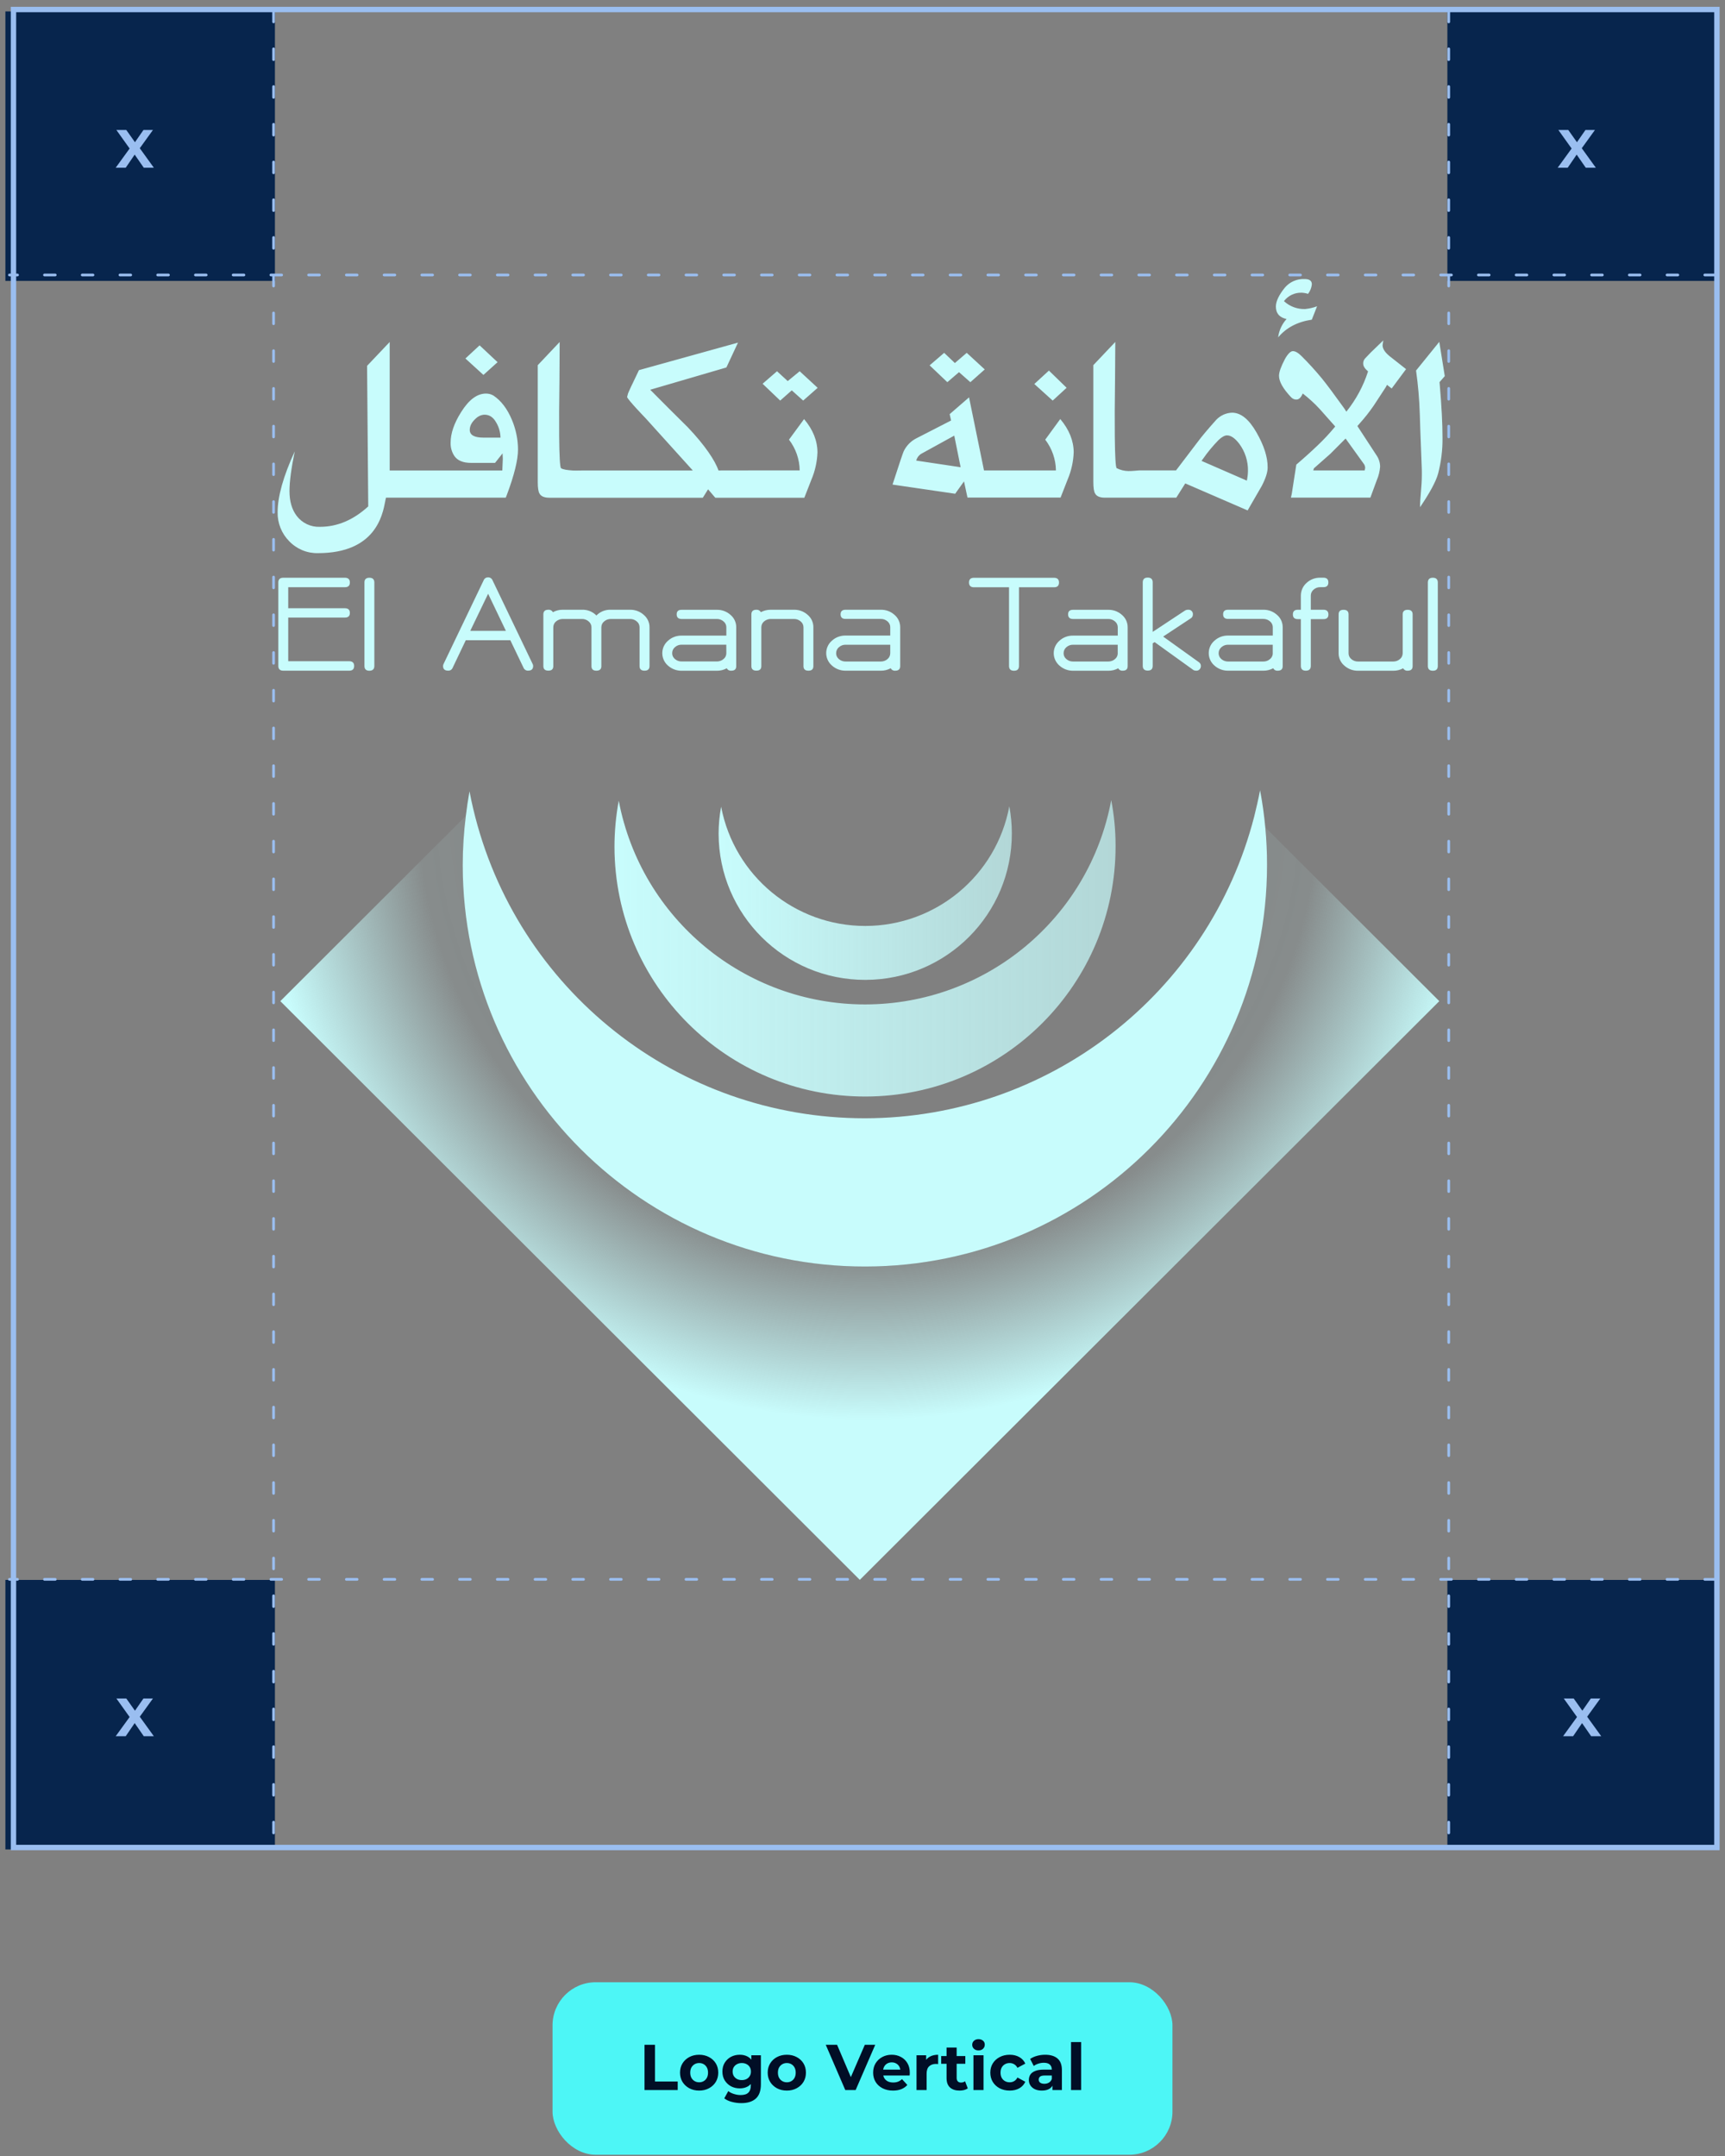
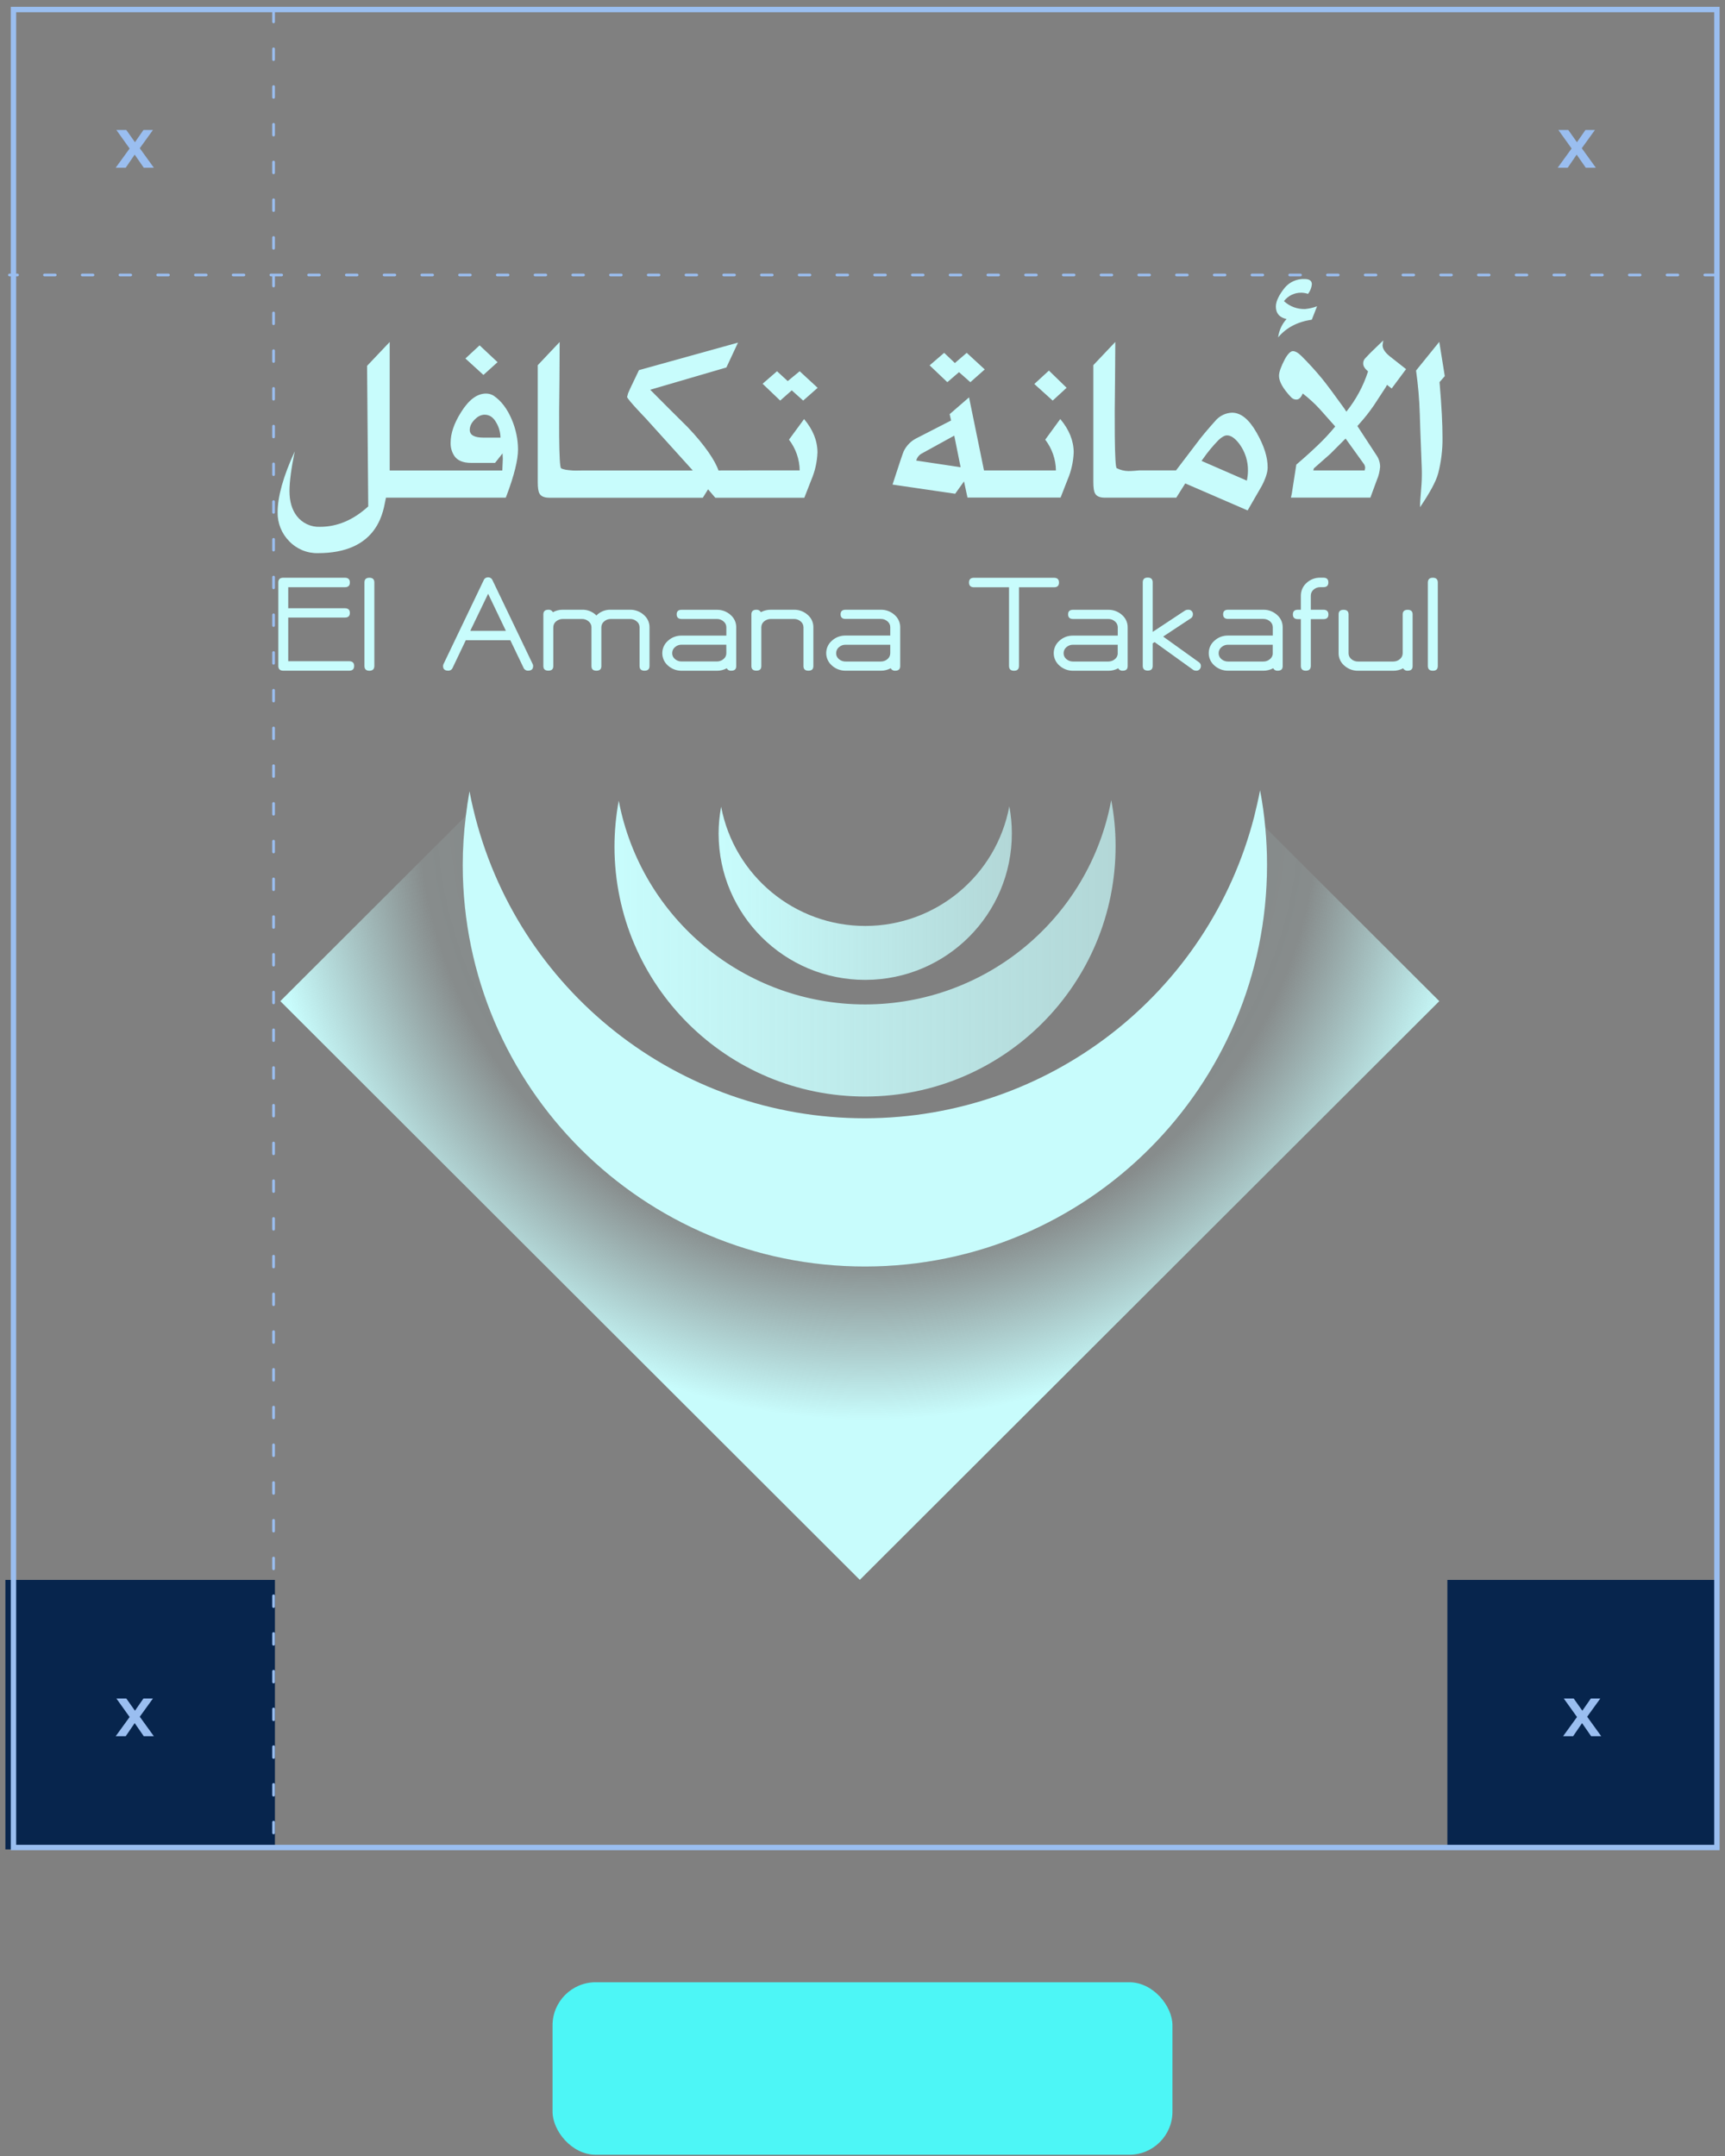
<svg xmlns="http://www.w3.org/2000/svg" width="320" height="400" viewBox="0 0 320 400" fill="none">
  <rect x="0" y="0" width="320" height="400" fill="#808080" stroke="none" />
  <path d="M51.999 185.741L159.5 293.11L266.999 185.741L234.721 153.501C234.936 155.761 235.044 158.038 235.044 160.351V160.476C235.026 201.574 201.688 234.907 160.541 234.96H160.433C119.268 234.96 85.876 201.663 85.84 160.548V160.476C85.84 157.428 86.038 154.398 86.415 151.368L51.999 185.741Z" fill="url(#paint0_radial_481_3767)" />
  <path d="M160.523 186.35C138.172 186.368 118.945 170.5 114.78 148.553C114.259 151.386 113.99 154.254 113.99 157.123C114.044 182.764 134.904 203.492 160.577 203.438C186.249 203.385 207.002 182.549 206.948 156.908C206.948 154.075 206.679 151.242 206.14 148.445C202.065 170.392 182.892 186.315 160.523 186.35Z" fill="url(#paint1_linear_481_3767)" />
  <path d="M160.541 171.791C147.454 171.809 136.215 162.503 133.774 149.665C133.469 151.314 133.307 153 133.307 154.685C133.343 169.693 145.533 181.832 160.559 181.796C175.585 181.76 187.739 169.585 187.703 154.578C187.703 152.91 187.542 151.242 187.237 149.593C184.831 162.449 173.611 171.773 160.541 171.791Z" fill="url(#paint2_linear_481_3767)" />
  <path d="M232.674 151.457C224.219 184.378 194.525 207.401 160.505 207.473H160.415C125.785 207.473 95.714 183.679 87.779 150.023C87.528 148.965 87.294 147.889 87.097 146.813C86.828 148.319 86.594 149.862 86.415 151.386C86.038 154.398 85.84 157.446 85.84 160.494V160.566C85.894 201.681 119.286 234.978 160.433 234.978H160.541C201.688 234.925 235.026 201.592 235.044 160.494V160.369C235.044 158.056 234.936 155.779 234.721 153.519C234.506 151.188 234.182 148.875 233.752 146.616C233.446 148.23 233.069 149.844 232.674 151.457Z" fill="#C8FCFC" />
  <path fill-rule="evenodd" clip-rule="evenodd" d="M165.148 121.189C165.148 121.619 164.961 122.021 164.633 122.283C164.287 122.582 163.856 122.732 163.397 122.732H156.861C156.411 122.741 155.971 122.582 155.625 122.283C155.287 122.012 155.1 121.609 155.11 121.189C155.11 120.758 155.297 120.347 155.625 120.075C155.962 119.776 156.402 119.608 156.861 119.617H165.148V121.189ZM166.075 124.434C166.684 124.434 166.993 124.153 166.993 123.592V116.381C167.002 115.492 166.618 114.651 165.935 114.071C165.242 113.444 164.333 113.107 163.397 113.126H156.861C156.243 113.126 155.943 113.407 155.934 113.968C155.934 114.538 156.243 114.828 156.861 114.828H163.397C163.847 114.819 164.287 114.978 164.633 115.277C164.961 115.549 165.158 115.951 165.148 116.372V117.915H156.861C155.924 117.896 155.016 118.233 154.323 118.869C153.049 119.973 152.909 121.89 154.014 123.162C154.108 123.274 154.22 123.377 154.332 123.48C155.025 124.107 155.934 124.443 156.861 124.434H163.397C164.043 124.443 164.671 124.284 165.242 123.976C165.392 124.294 165.729 124.471 166.075 124.434ZM140.314 113.126C139.696 113.126 139.396 113.407 139.387 113.968V123.583C139.387 124.144 139.696 124.425 140.314 124.425C140.932 124.425 141.231 124.144 141.231 123.583V116.381C141.231 115.951 141.419 115.549 141.746 115.287C142.093 114.997 142.524 114.838 142.983 114.838H147.29C147.74 114.828 148.18 114.987 148.526 115.287C148.863 115.558 149.051 115.96 149.051 116.381V123.592C149.051 124.153 149.36 124.434 149.968 124.434C150.577 124.434 150.886 124.153 150.886 123.592V116.381C150.896 115.492 150.512 114.651 149.828 114.071C149.135 113.444 148.227 113.107 147.29 113.126H142.983C142.336 113.117 141.709 113.276 141.138 113.575C140.988 113.276 140.66 113.098 140.314 113.126ZM134.742 121.179C134.742 121.609 134.555 122.012 134.217 122.273C133.88 122.573 133.44 122.722 132.981 122.722H126.445C125.995 122.732 125.555 122.573 125.209 122.273C124.872 122.002 124.684 121.6 124.694 121.179C124.694 120.749 124.881 120.337 125.209 120.066C125.546 119.767 125.986 119.598 126.445 119.608H134.732L134.742 121.179ZM135.66 124.434C136.278 124.434 136.577 124.153 136.577 123.592V116.39C136.587 115.502 136.203 114.66 135.519 114.08C134.826 113.454 133.918 113.117 132.981 113.136H126.445C125.827 113.136 125.527 113.416 125.527 113.977C125.527 114.548 125.836 114.838 126.445 114.838H132.981C133.431 114.828 133.871 114.987 134.217 115.287C134.555 115.558 134.742 115.96 134.742 116.381V117.924H126.454C125.518 117.906 124.61 118.242 123.917 118.878C122.643 119.973 122.502 121.899 123.598 123.171C123.701 123.284 123.804 123.396 123.917 123.489C124.61 124.116 125.518 124.453 126.445 124.443H132.981C133.627 124.453 134.255 124.294 134.826 123.985C134.976 124.294 135.313 124.471 135.66 124.434ZM101.723 113.126C101.105 113.126 100.805 113.407 100.796 113.968V123.583C100.796 124.144 101.105 124.425 101.723 124.425C102.341 124.425 102.641 124.144 102.641 123.583V116.381C102.641 115.951 102.828 115.549 103.156 115.287C103.502 114.997 103.933 114.838 104.392 114.838H107.959C108.409 114.828 108.849 114.987 109.196 115.287C109.533 115.558 109.72 115.96 109.72 116.381V123.592C109.72 124.153 110.029 124.434 110.638 124.434C111.246 124.434 111.555 124.153 111.555 123.592V116.381C111.555 115.951 111.743 115.549 112.08 115.287C112.417 114.987 112.857 114.838 113.316 114.838H116.893C117.343 114.828 117.783 114.997 118.12 115.287C118.457 115.549 118.644 115.951 118.644 116.381V123.592C118.644 124.153 118.953 124.434 119.562 124.434C120.18 124.434 120.48 124.153 120.489 123.592V116.381C120.498 115.492 120.105 114.651 119.431 114.08C118.738 113.454 117.83 113.117 116.903 113.126H113.307C112.305 113.089 111.331 113.472 110.638 114.192C109.935 113.472 108.971 113.089 107.969 113.126H104.401C103.755 113.117 103.127 113.276 102.556 113.584C102.406 113.276 102.069 113.089 101.723 113.126ZM93.847 117.045H87.236L90.551 110.161L93.847 117.045ZM98.904 123.564C98.904 123.433 98.876 123.312 98.81 123.19L91.384 107.692C91.263 107.346 90.926 107.112 90.551 107.112C90.176 107.103 89.83 107.337 89.708 107.692L82.282 123.19C82.226 123.302 82.189 123.433 82.189 123.564C82.189 124.135 82.498 124.425 83.125 124.425C83.481 124.453 83.818 124.247 83.958 123.92L86.403 118.785H94.671L97.134 123.92C97.275 124.247 97.602 124.443 97.949 124.425C98.586 124.434 98.895 124.144 98.904 123.564ZM69.444 123.555V108.066C69.444 107.486 69.135 107.187 68.526 107.187C67.908 107.187 67.608 107.477 67.608 108.066V123.564C67.608 124.144 67.917 124.443 68.526 124.443C69.135 124.434 69.444 124.144 69.444 123.555ZM65.698 123.555C65.698 122.975 65.389 122.676 64.771 122.676H53.468V114.576H63.984C64.602 114.576 64.902 114.286 64.902 113.715C64.902 113.136 64.593 112.846 63.984 112.846H53.468V108.945H63.984C64.602 108.945 64.902 108.655 64.902 108.066C64.902 107.486 64.593 107.187 63.984 107.187H52.55C51.932 107.187 51.632 107.477 51.632 108.066V123.555C51.632 124.135 51.941 124.434 52.55 124.434H64.771C65.389 124.434 65.698 124.144 65.698 123.555ZM196.454 108.076C196.454 107.496 196.145 107.196 195.536 107.196H180.675C180.056 107.196 179.757 107.486 179.757 108.076C179.757 108.655 180.066 108.955 180.675 108.955H187.183V123.564C187.183 124.144 187.492 124.443 188.101 124.443C188.719 124.443 189.018 124.153 189.028 123.564V108.955H195.545C196.145 108.955 196.454 108.665 196.454 108.076ZM206.829 122.283C207.167 122.021 207.354 121.619 207.354 121.189H207.345V119.617H199.057C198.598 119.608 198.158 119.776 197.821 120.076C197.493 120.347 197.306 120.758 197.306 121.189C197.296 121.609 197.484 122.012 197.821 122.283C198.167 122.582 198.607 122.741 199.057 122.732H205.593C206.052 122.732 206.492 122.582 206.829 122.283ZM209.189 123.592C209.189 124.153 208.89 124.434 208.272 124.434C207.925 124.471 207.588 124.294 207.447 123.985C206.876 124.294 206.249 124.453 205.603 124.443H199.066C198.139 124.453 197.231 124.116 196.538 123.489L196.538 123.489C196.425 123.386 196.313 123.284 196.22 123.171C195.115 121.899 195.255 119.982 196.529 118.878C197.222 118.242 198.13 117.906 199.066 117.924H207.354V116.381C207.354 115.96 207.167 115.558 206.829 115.287C206.483 114.988 206.043 114.828 205.593 114.838H199.057C198.448 114.838 198.139 114.548 198.139 113.977C198.139 113.416 198.439 113.136 199.057 113.136H205.593C206.53 113.117 207.438 113.454 208.131 114.08C208.815 114.66 209.199 115.502 209.189 116.39V123.592ZM261.134 124.434C261.743 124.434 262.052 124.153 262.052 123.592V113.977C262.052 113.416 261.743 113.136 261.134 113.136C260.516 113.136 260.216 113.416 260.207 113.977V121.188C260.207 121.619 260.02 122.021 259.692 122.283C259.345 122.582 258.915 122.732 258.456 122.732H251.919C251.47 122.741 251.03 122.582 250.683 122.283C250.346 122.012 250.159 121.609 250.168 121.188V113.977C250.168 113.416 249.859 113.136 249.241 113.136C248.623 113.136 248.323 113.416 248.323 113.977V121.188C248.314 122.077 248.707 122.919 249.382 123.489C250.075 124.116 250.983 124.453 251.91 124.443H258.446C259.092 124.453 259.72 124.294 260.291 123.994C260.46 124.294 260.797 124.471 261.134 124.434ZM246.432 114.005C246.432 113.425 246.123 113.126 245.514 113.126H243.164V110.535C243.154 110.096 243.341 109.675 243.679 109.394C244.016 109.086 244.465 108.927 244.915 108.936H245.505C246.113 108.936 246.422 108.646 246.422 108.057C246.422 107.468 246.113 107.178 245.505 107.178H244.915C243.978 107.159 243.061 107.505 242.377 108.15C241.693 108.749 241.309 109.619 241.319 110.535V113.126H240.757C240.139 113.126 239.839 113.416 239.839 114.005C239.839 114.576 240.148 114.866 240.757 114.866H241.319V123.555C241.319 124.135 241.628 124.434 242.236 124.434C242.854 124.434 243.154 124.144 243.164 123.555V114.866H245.514C246.123 114.866 246.432 114.585 246.432 114.005ZM236.112 121.188C236.112 121.619 235.925 122.021 235.588 122.283C235.251 122.582 234.81 122.741 234.352 122.732H227.815C227.366 122.741 226.926 122.582 226.579 122.283C226.251 122.012 226.055 121.609 226.064 121.188C226.064 120.758 226.251 120.347 226.579 120.075C226.916 119.776 227.356 119.608 227.815 119.617H236.103V121.188H236.112ZM237.03 124.434C237.648 124.434 237.948 124.153 237.948 123.592V116.381C237.957 115.492 237.573 114.651 236.889 114.071C236.196 113.444 235.288 113.107 234.352 113.126H227.815C227.197 113.126 226.897 113.407 226.897 113.968C226.897 114.538 227.206 114.828 227.815 114.828H234.352C234.801 114.819 235.241 114.978 235.588 115.277C235.925 115.549 236.112 115.951 236.112 116.372V117.915H227.825C226.888 117.896 225.98 118.233 225.287 118.869C224.013 119.963 223.873 121.89 224.968 123.162L224.969 123.163C225.072 123.275 225.175 123.387 225.287 123.48C225.98 124.107 226.888 124.443 227.815 124.434H234.352C234.998 124.443 235.625 124.284 236.196 123.976C236.346 124.294 236.683 124.471 237.03 124.434ZM222.768 123.527C222.768 123.255 222.637 123.012 222.412 122.863L215.773 118.102L220.885 114.726C221.138 114.585 221.288 114.314 221.288 114.024C221.344 113.584 221.026 113.182 220.586 113.126C220.511 113.117 220.436 113.117 220.361 113.126C220.164 113.126 219.977 113.182 219.809 113.285L213.834 117.232V108.038C213.834 107.458 213.525 107.159 212.916 107.159C212.298 107.159 211.999 107.449 211.989 108.038V123.536C211.989 124.116 212.298 124.415 212.916 124.415C213.534 124.415 213.834 124.125 213.834 123.536V119.355L214.19 119.131L221.26 124.219C221.419 124.35 221.616 124.425 221.822 124.425C222.262 124.499 222.684 124.191 222.749 123.751C222.777 123.686 222.777 123.611 222.768 123.527ZM266.724 108.066V123.564C266.724 124.144 266.425 124.443 265.806 124.443C265.188 124.443 264.879 124.144 264.879 123.564V108.066C264.889 107.477 265.188 107.187 265.806 107.187C266.415 107.187 266.724 107.486 266.724 108.066Z" fill="#C8FCFC" />
  <path fill-rule="evenodd" clip-rule="evenodd" d="M244.325 56.821L243.351 59.309C240.692 59.702 238.603 60.796 237.105 62.592C237.264 61.32 237.807 60.132 238.669 59.187C237.348 58.907 236.684 58.14 236.684 56.877C236.684 55.914 237.236 54.745 238.341 53.37C239.249 52.294 240.607 51.705 242.012 51.77C242.911 51.77 243.36 52.088 243.36 52.743C243.295 53.389 243.051 54.006 242.649 54.52C242.255 54.389 241.834 54.315 241.422 54.305C240.158 54.277 238.95 54.857 238.182 55.867C239.24 56.858 240.654 57.382 242.106 57.336C242.864 57.261 243.613 57.092 244.325 56.821ZM257.304 71.402L257.042 71.879L254.813 75.284C254.008 76.453 253.128 77.566 252.182 78.614L251.807 79.044L255.356 84.478C255.787 85.095 256.012 85.834 256.021 86.582C255.956 87.443 255.75 88.294 255.403 89.089L254.214 92.325H239.474L239.633 91.614L240.476 86.199C241.956 84.936 243.239 83.776 244.362 82.701C245.552 81.579 246.657 80.391 247.696 79.128L244.84 75.911C243.866 74.854 242.808 73.881 241.665 73.002C241.347 73.759 240.963 74.133 240.476 74.133C240.111 74.133 239.765 73.975 239.512 73.703C238.013 72.123 237.264 70.794 237.264 69.71C237.264 69.036 237.639 67.989 238.379 66.586C238.922 65.632 239.418 65.145 239.839 65.145C240.298 65.145 240.832 65.454 241.45 66.071C242.714 67.325 243.969 68.699 245.215 70.205C246.114 71.309 247.5 73.17 249.382 75.789L249.756 76.378C251.545 74.152 252.912 71.627 253.783 68.905C253.184 68.4 252.884 67.923 252.884 67.465C252.865 67.109 252.996 66.754 253.24 66.492L254.279 65.407L256.602 63.162L256.48 64.06C256.48 64.706 256.93 65.398 257.829 66.118L260.835 68.484L258.166 72.076L257.304 71.402ZM249.616 81.363L246.788 84.197L243.735 86.891L243.623 87.275H253.156L253.249 86.807C253.24 86.536 253.156 86.274 252.987 86.049L249.616 81.363ZM228.555 76.565C230.185 76.565 231.692 77.781 233.088 80.232C234.492 82.673 235.176 84.843 235.157 86.741C235.157 87.602 234.801 88.743 234.071 90.146C233.734 90.744 232.947 92.11 231.711 94.233L231.449 94.701L219.874 89.687L218.208 92.334H204.976C204.03 92.334 203.412 92.073 203.131 91.53C202.925 91.165 202.822 90.464 202.822 89.426V67.745L206.895 63.443C206.895 63.613 206.891 64.292 206.882 65.478C206.874 66.634 206.862 68.273 206.848 70.392C206.783 74.788 206.774 78.305 206.802 80.942C206.839 84.637 206.952 86.601 207.139 86.853C207.822 87.2 208.572 87.387 209.339 87.396C209.854 87.415 211.315 87.274 211.315 87.274H218.161L222.131 82.055C222.862 81.055 224.032 79.661 225.643 77.865C226.411 77.07 227.45 76.603 228.555 76.565ZM222.89 85.507L231.299 89.173C231.421 88.584 231.496 87.995 231.505 87.396C231.543 85.582 230.981 83.795 229.894 82.336C229.098 81.298 228.349 80.774 227.619 80.774C227.197 80.774 226.673 81.055 226.064 81.625C225.006 82.71 224.032 83.879 223.171 85.123L222.89 85.507ZM88.969 64.07L92.302 67.194L89.68 69.56L86.337 66.511L88.969 64.07ZM91.544 73.394C92.948 74.33 94.091 75.817 94.952 77.865C95.692 79.614 96.085 81.494 96.095 83.393C96.095 85.338 95.392 88.172 93.988 91.913L93.819 92.334H71.607C71.559 92.491 71.513 92.732 71.455 93.036C70.97 95.585 69.632 102.623 58.983 102.623C56.97 102.67 55.041 101.865 53.655 100.415C52.241 98.994 51.464 97.048 51.501 95.037C51.501 92.119 52.559 88.35 54.676 83.739C54.03 86.9 53.702 89.351 53.702 91.118C53.702 93.008 54.151 94.542 55.05 95.73C56.071 97.058 57.682 97.815 59.358 97.74C62.57 97.74 65.548 96.478 68.311 93.953L68.095 67.876L72.29 63.452V87.284H93.183L93.276 85.133L93.229 84.113L91.834 85.881H87.405C85.906 85.881 84.858 85.451 84.277 84.581C83.799 83.851 83.565 82.991 83.593 82.121C83.593 80.391 84.249 78.501 85.532 76.472C86.965 74.171 88.5 73.02 90.148 73.02C90.635 73.011 91.122 73.142 91.544 73.394ZM87.142 79.755C87.142 80.718 88.004 81.195 89.718 81.195H92.845C92.827 80.204 92.555 79.222 92.04 78.37C91.506 77.416 90.794 76.939 89.886 76.939C89.306 76.958 88.753 77.192 88.332 77.585C87.536 78.277 87.142 78.997 87.142 79.755ZM148.348 87.274C148.32 85.207 147.618 83.206 146.363 81.569L149.163 77.753C150.821 79.717 151.645 81.794 151.645 83.945C151.579 85.694 151.195 87.405 150.512 89.014L149.21 92.344H132.691L131.352 90.782L130.378 92.344H101.91C100.964 92.344 100.346 92.082 100.065 91.539C99.859 91.175 99.756 90.473 99.756 89.435V67.755L103.821 63.452C103.821 63.789 103.811 66.109 103.783 70.402C103.718 74.807 103.708 78.314 103.727 80.952C103.764 84.646 103.877 86.61 104.064 86.863C104.523 87.144 105.263 87.218 106.274 87.293C106.789 87.321 108.25 87.284 108.25 87.284H128.515L119.721 77.547C119.721 77.547 116.5 74.227 116.331 73.656C116.496 72.969 116.508 72.945 116.76 72.404L116.76 72.404C116.838 72.239 116.938 72.025 117.071 71.73C117.539 70.729 118.026 69.719 118.532 68.671L136.905 63.565L134.751 68.176L120.62 72.31C122.924 74.638 125.246 76.958 127.578 79.259C130.762 82.598 132.663 85.46 133.281 87.284L139.19 87.274H148.348ZM148.995 74.32L146.878 72.422L144.734 74.32L141.466 71.197L144.144 68.877L146.129 70.701L148.348 68.877L151.682 71.954L148.995 74.32ZM177.903 69.046L180.01 70.907L182.679 68.54L179.336 65.463L177.135 67.353L175.15 65.463L172.453 67.783L175.74 70.907L177.903 69.046ZM197.868 71.945L194.581 68.755L191.875 71.243L195.283 74.321L197.868 71.945ZM196.688 77.744L193.897 81.569C195.152 83.206 195.854 85.207 195.883 87.275H182.538L179.766 73.722L176.17 76.837L176.433 78.015C174.316 79.091 172.181 80.185 170.037 81.298C168.997 81.812 168.154 82.663 167.649 83.711C167.508 83.992 166.815 86.059 165.57 89.903L177.191 91.605L178.83 89.314L179.476 92.316H196.744L198.046 88.986C198.729 87.377 199.113 85.666 199.179 83.917C199.169 81.784 198.345 79.717 196.688 77.744ZM169.971 85.451C170.121 84.862 170.514 84.375 171.057 84.104L177.023 80.821L178.202 86.685L169.971 85.451ZM263.644 90.595C263.494 92.26 263.428 93.419 263.428 94.102C265.254 91.409 266.369 89.341 266.771 87.901C267.343 85.713 267.624 83.449 267.595 81.186C267.595 78.632 267.427 75.424 267.099 71.561L267.043 70.897L268.017 69.784L266.996 63.424L262.688 68.746C263.063 71.402 263.297 74.077 263.381 76.762C263.381 77.201 263.503 80.653 263.756 87.097C263.784 88.266 263.747 89.435 263.644 90.595Z" fill="#C8FCFC" />
-   <path d="M51 2.12H1V52.12H51V2.12Z" fill="#07254D" />
  <path d="M21.461 31.119L24.471 26.97V28.149L21.591 24.119H23.431L25.421 26.93L24.651 26.939L26.611 24.119H28.371L25.511 28.079V26.919L28.541 31.119H26.671L24.611 28.149H25.351L23.321 31.119H21.461Z" fill="#9ABEF0" />
  <path d="M51 293.12H1V343.12H51V293.12Z" fill="#07254D" />
  <path d="M21.461 322.12L24.471 317.97V319.15L21.591 315.12H23.431L25.421 317.93L24.651 317.94L26.611 315.12H28.371L25.511 319.08V317.92L28.541 322.12H26.671L24.611 319.15H25.351L23.321 322.12H21.461Z" fill="#9ABEF0" />
-   <path d="M318.5 2.12H268.5V52.12H318.5V2.12Z" fill="#07254D" />
  <path d="M288.961 31.119L291.971 26.97V28.149L289.091 24.119H290.931L292.921 26.93L292.151 26.939L294.111 24.119H295.871L293.011 28.079V26.919L296.041 31.119H294.171L292.111 28.149H292.851L290.821 31.119H288.961Z" fill="#9ABEF0" />
  <path d="M318.5 293.12H268.5V343.12H318.5V293.12Z" fill="#07254D" />
  <path d="M289.961 322.12L292.971 317.97V319.15L290.091 315.12H291.931L293.921 317.93L293.151 317.94L295.111 315.12H296.871L294.011 319.08V317.92L297.041 322.12H295.171L293.111 319.15H293.851L291.821 322.12H289.961Z" fill="#9ABEF0" />
  <line x1="50.75" y1="2.063" x2="50.75" y2="342.563" stroke="#9ABEF0" stroke-width="0.5" stroke-linecap="round" stroke-dasharray="2 5" />
-   <line x1="268.75" y1="2.063" x2="268.75" y2="342.563" stroke="#9ABEF0" stroke-width="0.5" stroke-linecap="round" stroke-dasharray="2 5" />
  <line x1="318.25" y1="51.016" x2="1.75" y2="51.016" stroke="#9ABEF0" stroke-width="0.5" stroke-linecap="round" stroke-dasharray="2 5" />
-   <line x1="318.25" y1="293.016" x2="1.75" y2="293.015" stroke="#9ABEF0" stroke-width="0.5" stroke-linecap="round" stroke-dasharray="2 5" />
  <rect x="2.5" y="1.766" width="316" height="341" stroke="#9ABEF0" />
  <rect x="102.5" y="367.766" width="115" height="32" rx="8" fill="#4DF6F6" />
-   <path d="M119.564 387.766V379.366H121.508V386.182H125.72V387.766H119.564ZM129.7 387.862C129.012 387.862 128.4 387.718 127.864 387.43C127.336 387.142 126.916 386.75 126.604 386.254C126.3 385.75 126.148 385.178 126.148 384.538C126.148 383.89 126.3 383.318 126.604 382.822C126.916 382.318 127.336 381.926 127.864 381.646C128.4 381.358 129.012 381.214 129.7 381.214C130.38 381.214 130.988 381.358 131.524 381.646C132.06 381.926 132.48 382.314 132.784 382.81C133.088 383.306 133.24 383.882 133.24 384.538C133.24 385.178 133.088 385.75 132.784 386.254C132.48 386.75 132.06 387.142 131.524 387.43C130.988 387.718 130.38 387.862 129.7 387.862ZM129.7 386.326C130.012 386.326 130.292 386.254 130.54 386.11C130.788 385.966 130.984 385.762 131.128 385.498C131.272 385.226 131.344 384.906 131.344 384.538C131.344 384.162 131.272 383.842 131.128 383.578C130.984 383.314 130.788 383.11 130.54 382.966C130.292 382.822 130.012 382.75 129.7 382.75C129.388 382.75 129.108 382.822 128.86 382.966C128.612 383.11 128.412 383.314 128.26 383.578C128.116 383.842 128.044 384.162 128.044 384.538C128.044 384.906 128.116 385.226 128.26 385.498C128.412 385.762 128.612 385.966 128.86 386.11C129.108 386.254 129.388 386.326 129.7 386.326ZM137.527 390.19C136.919 390.19 136.331 390.114 135.763 389.962C135.203 389.818 134.735 389.598 134.359 389.302L135.103 387.958C135.375 388.182 135.719 388.358 136.135 388.486C136.559 388.622 136.975 388.69 137.383 388.69C138.047 388.69 138.527 388.542 138.823 388.246C139.127 387.95 139.279 387.51 139.279 386.926V385.954L139.399 384.334L139.375 382.702V381.31H141.151V386.686C141.151 387.886 140.839 388.77 140.215 389.338C139.591 389.906 138.695 390.19 137.527 390.19ZM137.239 387.454C136.639 387.454 136.095 387.326 135.607 387.07C135.127 386.806 134.739 386.442 134.443 385.978C134.155 385.506 134.011 384.958 134.011 384.334C134.011 383.702 134.155 383.154 134.443 382.69C134.739 382.218 135.127 381.854 135.607 381.598C136.095 381.342 136.639 381.214 137.239 381.214C137.783 381.214 138.263 381.326 138.679 381.55C139.095 381.766 139.419 382.106 139.651 382.57C139.883 383.026 139.999 383.614 139.999 384.334C139.999 385.046 139.883 385.634 139.651 386.098C139.419 386.554 139.095 386.894 138.679 387.118C138.263 387.342 137.783 387.454 137.239 387.454ZM137.611 385.918C137.939 385.918 138.231 385.854 138.487 385.726C138.743 385.59 138.943 385.402 139.087 385.162C139.231 384.922 139.303 384.646 139.303 384.334C139.303 384.014 139.231 383.738 139.087 383.506C138.943 383.266 138.743 383.082 138.487 382.954C138.231 382.818 137.939 382.75 137.611 382.75C137.283 382.75 136.991 382.818 136.735 382.954C136.479 383.082 136.275 383.266 136.123 383.506C135.979 383.738 135.907 384.014 135.907 384.334C135.907 384.646 135.979 384.922 136.123 385.162C136.275 385.402 136.479 385.59 136.735 385.726C136.991 385.854 137.283 385.918 137.611 385.918ZM145.965 387.862C145.277 387.862 144.665 387.718 144.129 387.43C143.601 387.142 143.181 386.75 142.869 386.254C142.565 385.75 142.413 385.178 142.413 384.538C142.413 383.89 142.565 383.318 142.869 382.822C143.181 382.318 143.601 381.926 144.129 381.646C144.665 381.358 145.277 381.214 145.965 381.214C146.645 381.214 147.253 381.358 147.789 381.646C148.325 381.926 148.745 382.314 149.049 382.81C149.353 383.306 149.505 383.882 149.505 384.538C149.505 385.178 149.353 385.75 149.049 386.254C148.745 386.75 148.325 387.142 147.789 387.43C147.253 387.718 146.645 387.862 145.965 387.862ZM145.965 386.326C146.277 386.326 146.557 386.254 146.805 386.11C147.053 385.966 147.249 385.762 147.393 385.498C147.537 385.226 147.609 384.906 147.609 384.538C147.609 384.162 147.537 383.842 147.393 383.578C147.249 383.314 147.053 383.11 146.805 382.966C146.557 382.822 146.277 382.75 145.965 382.75C145.653 382.75 145.373 382.822 145.125 382.966C144.877 383.11 144.677 383.314 144.525 383.578C144.381 383.842 144.309 384.162 144.309 384.538C144.309 384.906 144.381 385.226 144.525 385.498C144.677 385.762 144.877 385.966 145.125 386.11C145.373 386.254 145.653 386.326 145.965 386.326ZM156.807 387.766L153.183 379.366H155.283L158.451 386.806H157.215L160.431 379.366H162.363L158.727 387.766H156.807ZM165.656 387.862C164.92 387.862 164.272 387.718 163.712 387.43C163.16 387.142 162.732 386.75 162.428 386.254C162.124 385.75 161.972 385.178 161.972 384.538C161.972 383.89 162.12 383.318 162.416 382.822C162.72 382.318 163.132 381.926 163.652 381.646C164.172 381.358 164.76 381.214 165.416 381.214C166.048 381.214 166.616 381.35 167.12 381.622C167.632 381.886 168.036 382.27 168.332 382.774C168.628 383.27 168.776 383.866 168.776 384.562C168.776 384.634 168.772 384.718 168.764 384.814C168.756 384.902 168.748 384.986 168.74 385.066H163.496V383.974H167.756L167.036 384.298C167.036 383.962 166.968 383.67 166.832 383.422C166.696 383.174 166.508 382.982 166.268 382.846C166.028 382.702 165.748 382.63 165.428 382.63C165.108 382.63 164.824 382.702 164.576 382.846C164.336 382.982 164.148 383.178 164.012 383.434C163.876 383.682 163.808 383.978 163.808 384.322V384.61C163.808 384.962 163.884 385.274 164.036 385.546C164.196 385.81 164.416 386.014 164.696 386.158C164.984 386.294 165.32 386.362 165.704 386.362C166.048 386.362 166.348 386.31 166.604 386.206C166.868 386.102 167.108 385.946 167.324 385.738L168.32 386.818C168.024 387.154 167.652 387.414 167.204 387.598C166.756 387.774 166.24 387.862 165.656 387.862ZM170.022 387.766V381.31H171.81V383.134L171.558 382.606C171.75 382.15 172.058 381.806 172.482 381.574C172.906 381.334 173.422 381.214 174.03 381.214V382.942C173.95 382.934 173.878 382.93 173.814 382.93C173.75 382.922 173.682 382.918 173.61 382.918C173.098 382.918 172.682 383.066 172.362 383.362C172.05 383.65 171.894 384.102 171.894 384.718V387.766H170.022ZM178.006 387.862C177.246 387.862 176.654 387.67 176.23 387.286C175.806 386.894 175.594 386.314 175.594 385.546V379.882H177.466V385.522C177.466 385.794 177.538 386.006 177.682 386.158C177.826 386.302 178.022 386.374 178.27 386.374C178.566 386.374 178.818 386.294 179.026 386.134L179.53 387.454C179.338 387.59 179.106 387.694 178.834 387.766C178.57 387.83 178.294 387.862 178.006 387.862ZM174.598 382.894V381.454H179.074V382.894H174.598ZM180.581 387.766V381.31H182.453V387.766H180.581ZM181.517 380.41C181.173 380.41 180.893 380.31 180.677 380.11C180.461 379.91 180.353 379.662 180.353 379.366C180.353 379.07 180.461 378.822 180.677 378.622C180.893 378.422 181.173 378.322 181.517 378.322C181.861 378.322 182.141 378.418 182.357 378.61C182.573 378.794 182.681 379.034 182.681 379.33C182.681 379.642 182.573 379.902 182.357 380.11C182.149 380.31 181.869 380.41 181.517 380.41ZM187.31 387.862C186.614 387.862 185.994 387.722 185.45 387.442C184.906 387.154 184.478 386.758 184.166 386.254C183.862 385.75 183.71 385.178 183.71 384.538C183.71 383.89 183.862 383.318 184.166 382.822C184.478 382.318 184.906 381.926 185.45 381.646C185.994 381.358 186.614 381.214 187.31 381.214C187.99 381.214 188.582 381.358 189.086 381.646C189.59 381.926 189.962 382.33 190.202 382.858L188.75 383.638C188.582 383.334 188.37 383.11 188.114 382.966C187.866 382.822 187.594 382.75 187.298 382.75C186.978 382.75 186.69 382.822 186.434 382.966C186.178 383.11 185.974 383.314 185.822 383.578C185.678 383.842 185.606 384.162 185.606 384.538C185.606 384.914 185.678 385.234 185.822 385.498C185.974 385.762 186.178 385.966 186.434 386.11C186.69 386.254 186.978 386.326 187.298 386.326C187.594 386.326 187.866 386.258 188.114 386.122C188.37 385.978 188.582 385.75 188.75 385.438L190.202 386.23C189.962 386.75 189.59 387.154 189.086 387.442C188.582 387.722 187.99 387.862 187.31 387.862ZM195.24 387.766V386.506L195.12 386.23V383.974C195.12 383.574 194.996 383.262 194.748 383.038C194.508 382.814 194.136 382.702 193.632 382.702C193.288 382.702 192.948 382.758 192.612 382.87C192.284 382.974 192.004 383.118 191.772 383.302L191.1 381.994C191.452 381.746 191.876 381.554 192.372 381.418C192.868 381.282 193.372 381.214 193.884 381.214C194.868 381.214 195.632 381.446 196.176 381.91C196.72 382.374 196.992 383.098 196.992 384.082V387.766H195.24ZM193.272 387.862C192.768 387.862 192.336 387.778 191.976 387.61C191.616 387.434 191.34 387.198 191.148 386.902C190.956 386.606 190.86 386.274 190.86 385.906C190.86 385.522 190.952 385.186 191.136 384.898C191.328 384.61 191.628 384.386 192.036 384.226C192.444 384.058 192.976 383.974 193.632 383.974H195.348V385.066H193.836C193.396 385.066 193.092 385.138 192.924 385.282C192.764 385.426 192.684 385.606 192.684 385.822C192.684 386.062 192.776 386.254 192.96 386.398C193.152 386.534 193.412 386.602 193.74 386.602C194.052 386.602 194.332 386.53 194.58 386.386C194.828 386.234 195.008 386.014 195.12 385.726L195.408 386.59C195.272 387.006 195.024 387.322 194.664 387.538C194.304 387.754 193.84 387.862 193.272 387.862ZM198.686 387.766V378.862H200.558V387.766H198.686Z" fill="#010E26" />
  <defs>
    <radialGradient id="paint0_radial_481_3767" cx="0" cy="0" r="1" gradientUnits="userSpaceOnUse" gradientTransform="translate(161.039 150.218) scale(113.375 113.249)">
      <stop stop-color="#C8FCFC" stop-opacity="0" />
      <stop offset="0.735" stop-color="#C8FCFC" stop-opacity="0.1" />
      <stop offset="1" stop-color="#C8FCFC" />
    </radialGradient>
    <linearGradient id="paint1_linear_481_3767" x1="113.994" y1="175.971" x2="206.949" y2="175.971" gradientUnits="userSpaceOnUse">
      <stop stop-color="#C8FCFC" />
      <stop offset="1" stop-color="#C8FCFC" stop-opacity="0.7" />
    </linearGradient>
    <linearGradient id="paint2_linear_481_3767" x1="133.34" y1="165.731" x2="187.735" y2="165.731" gradientUnits="userSpaceOnUse">
      <stop stop-color="#C8FCFC" />
      <stop offset="1" stop-color="#C8FCFC" stop-opacity="0.7" />
    </linearGradient>
  </defs>
</svg>